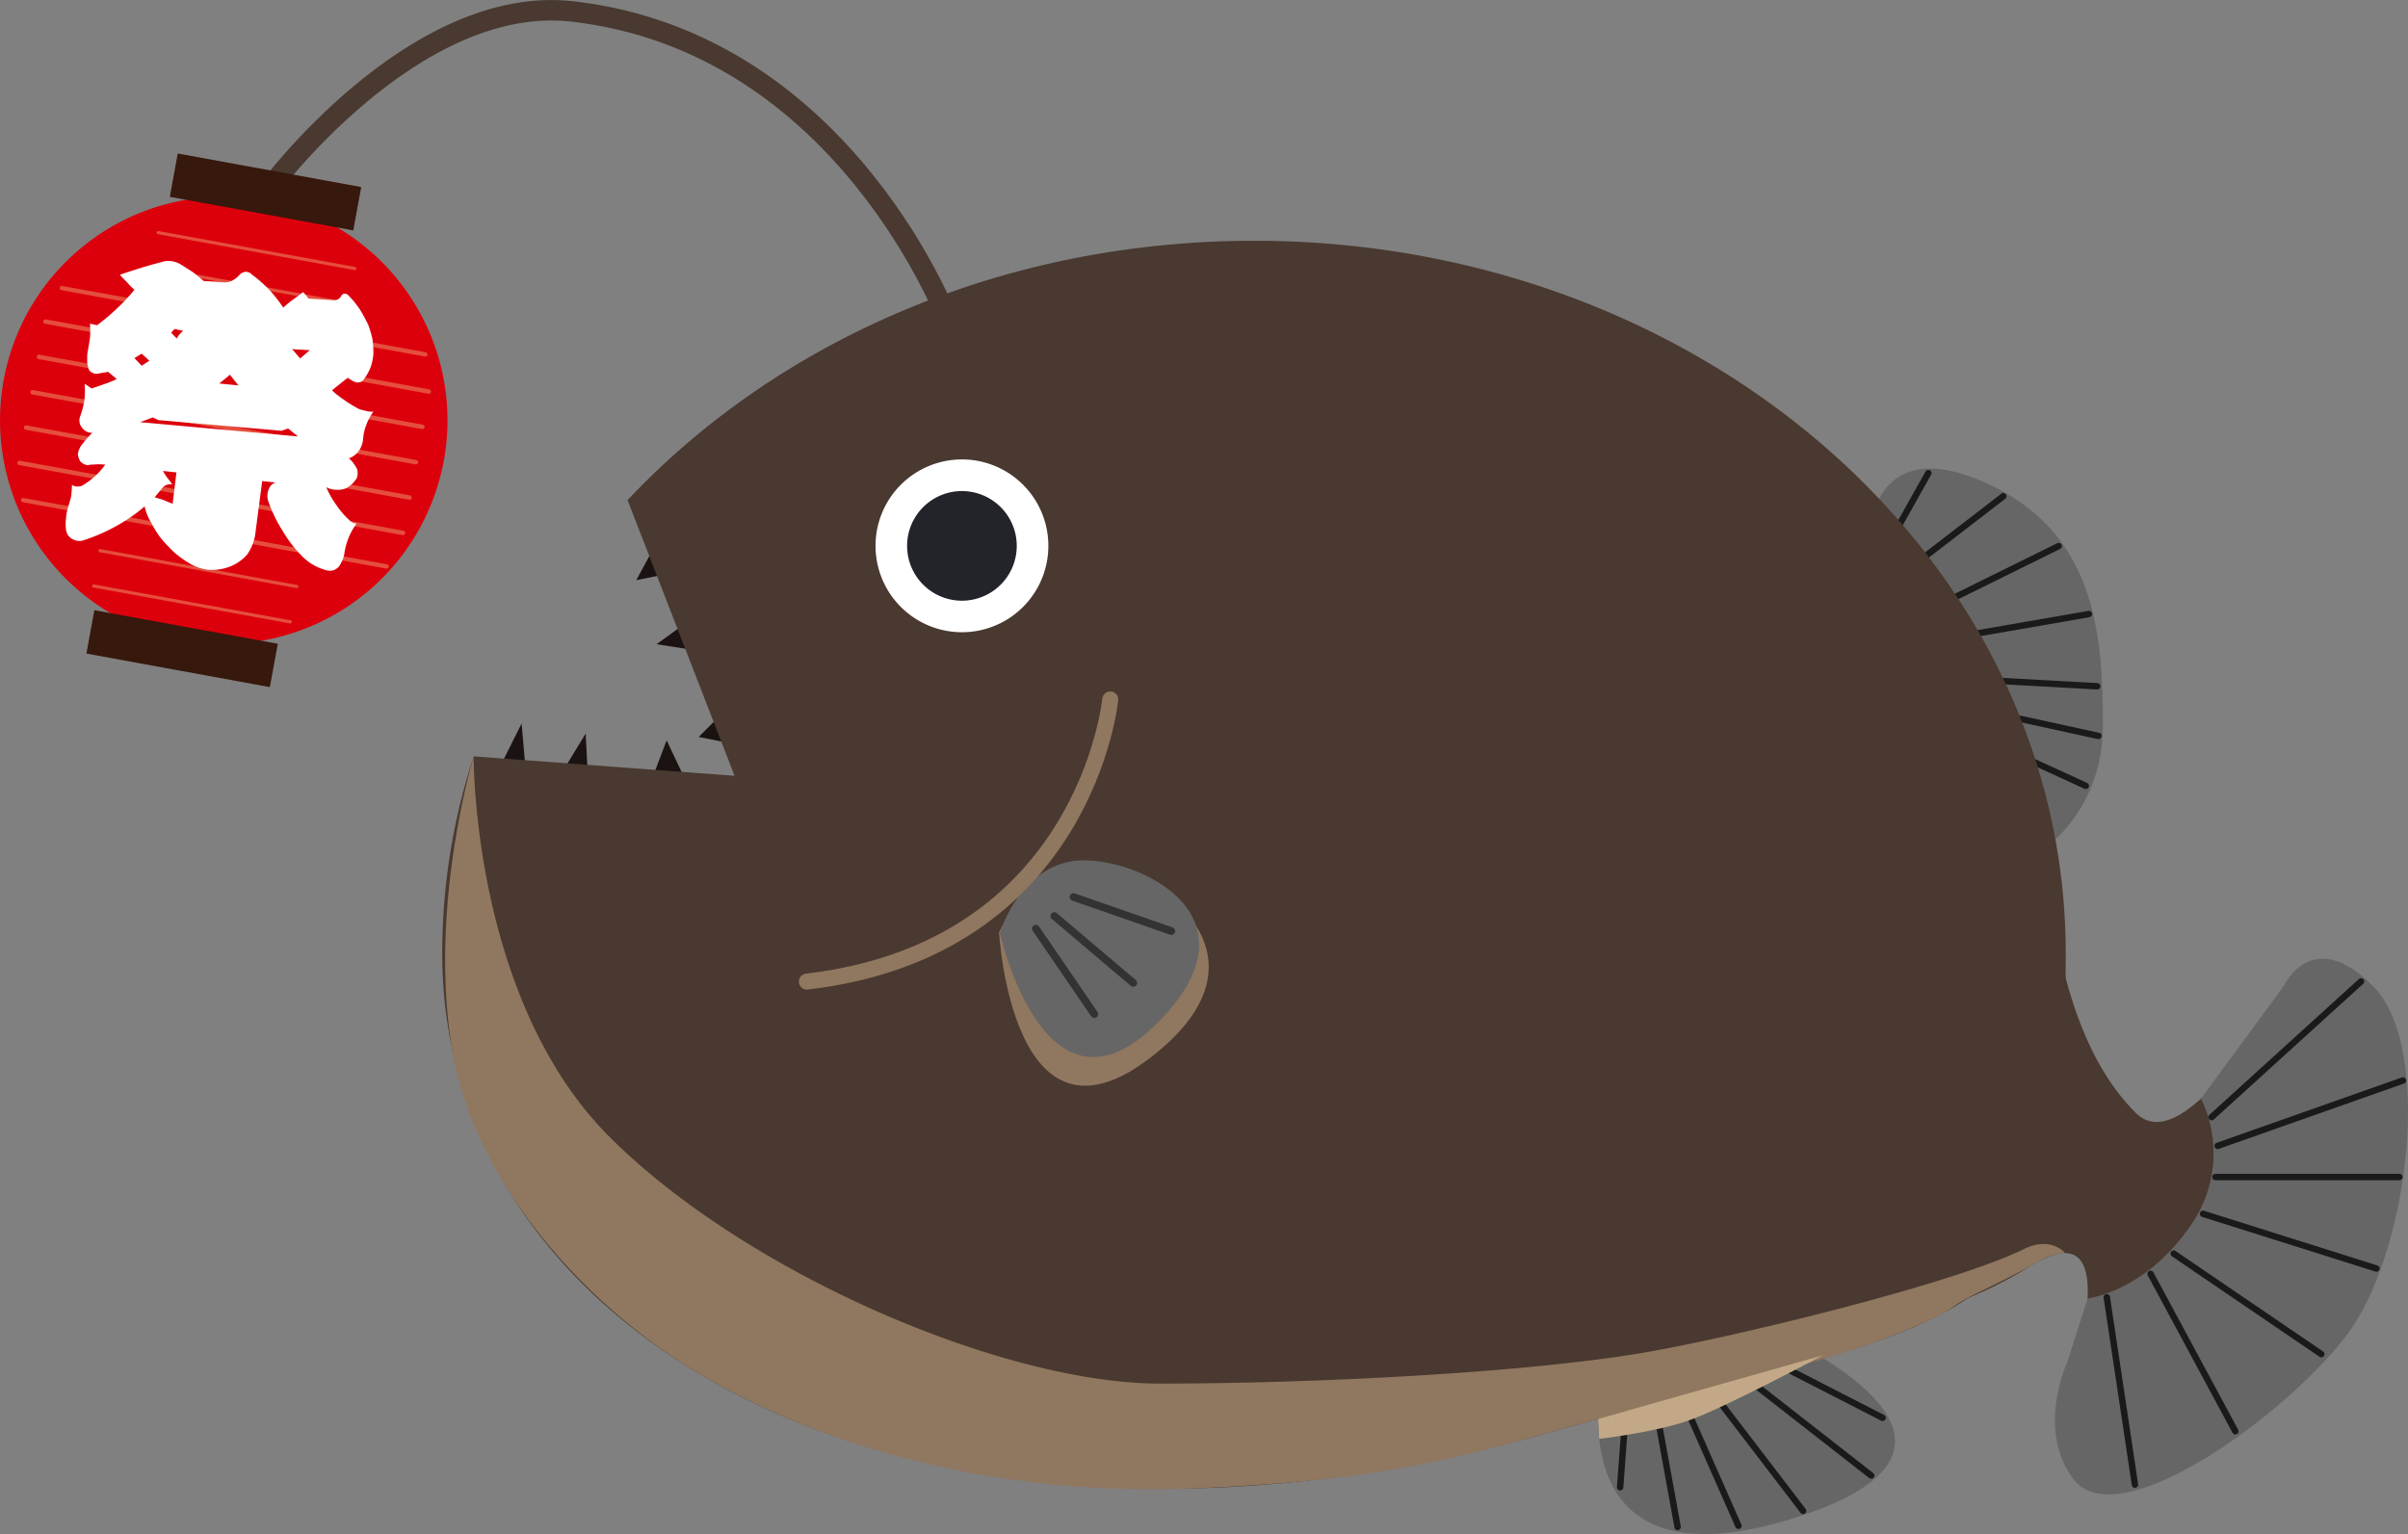
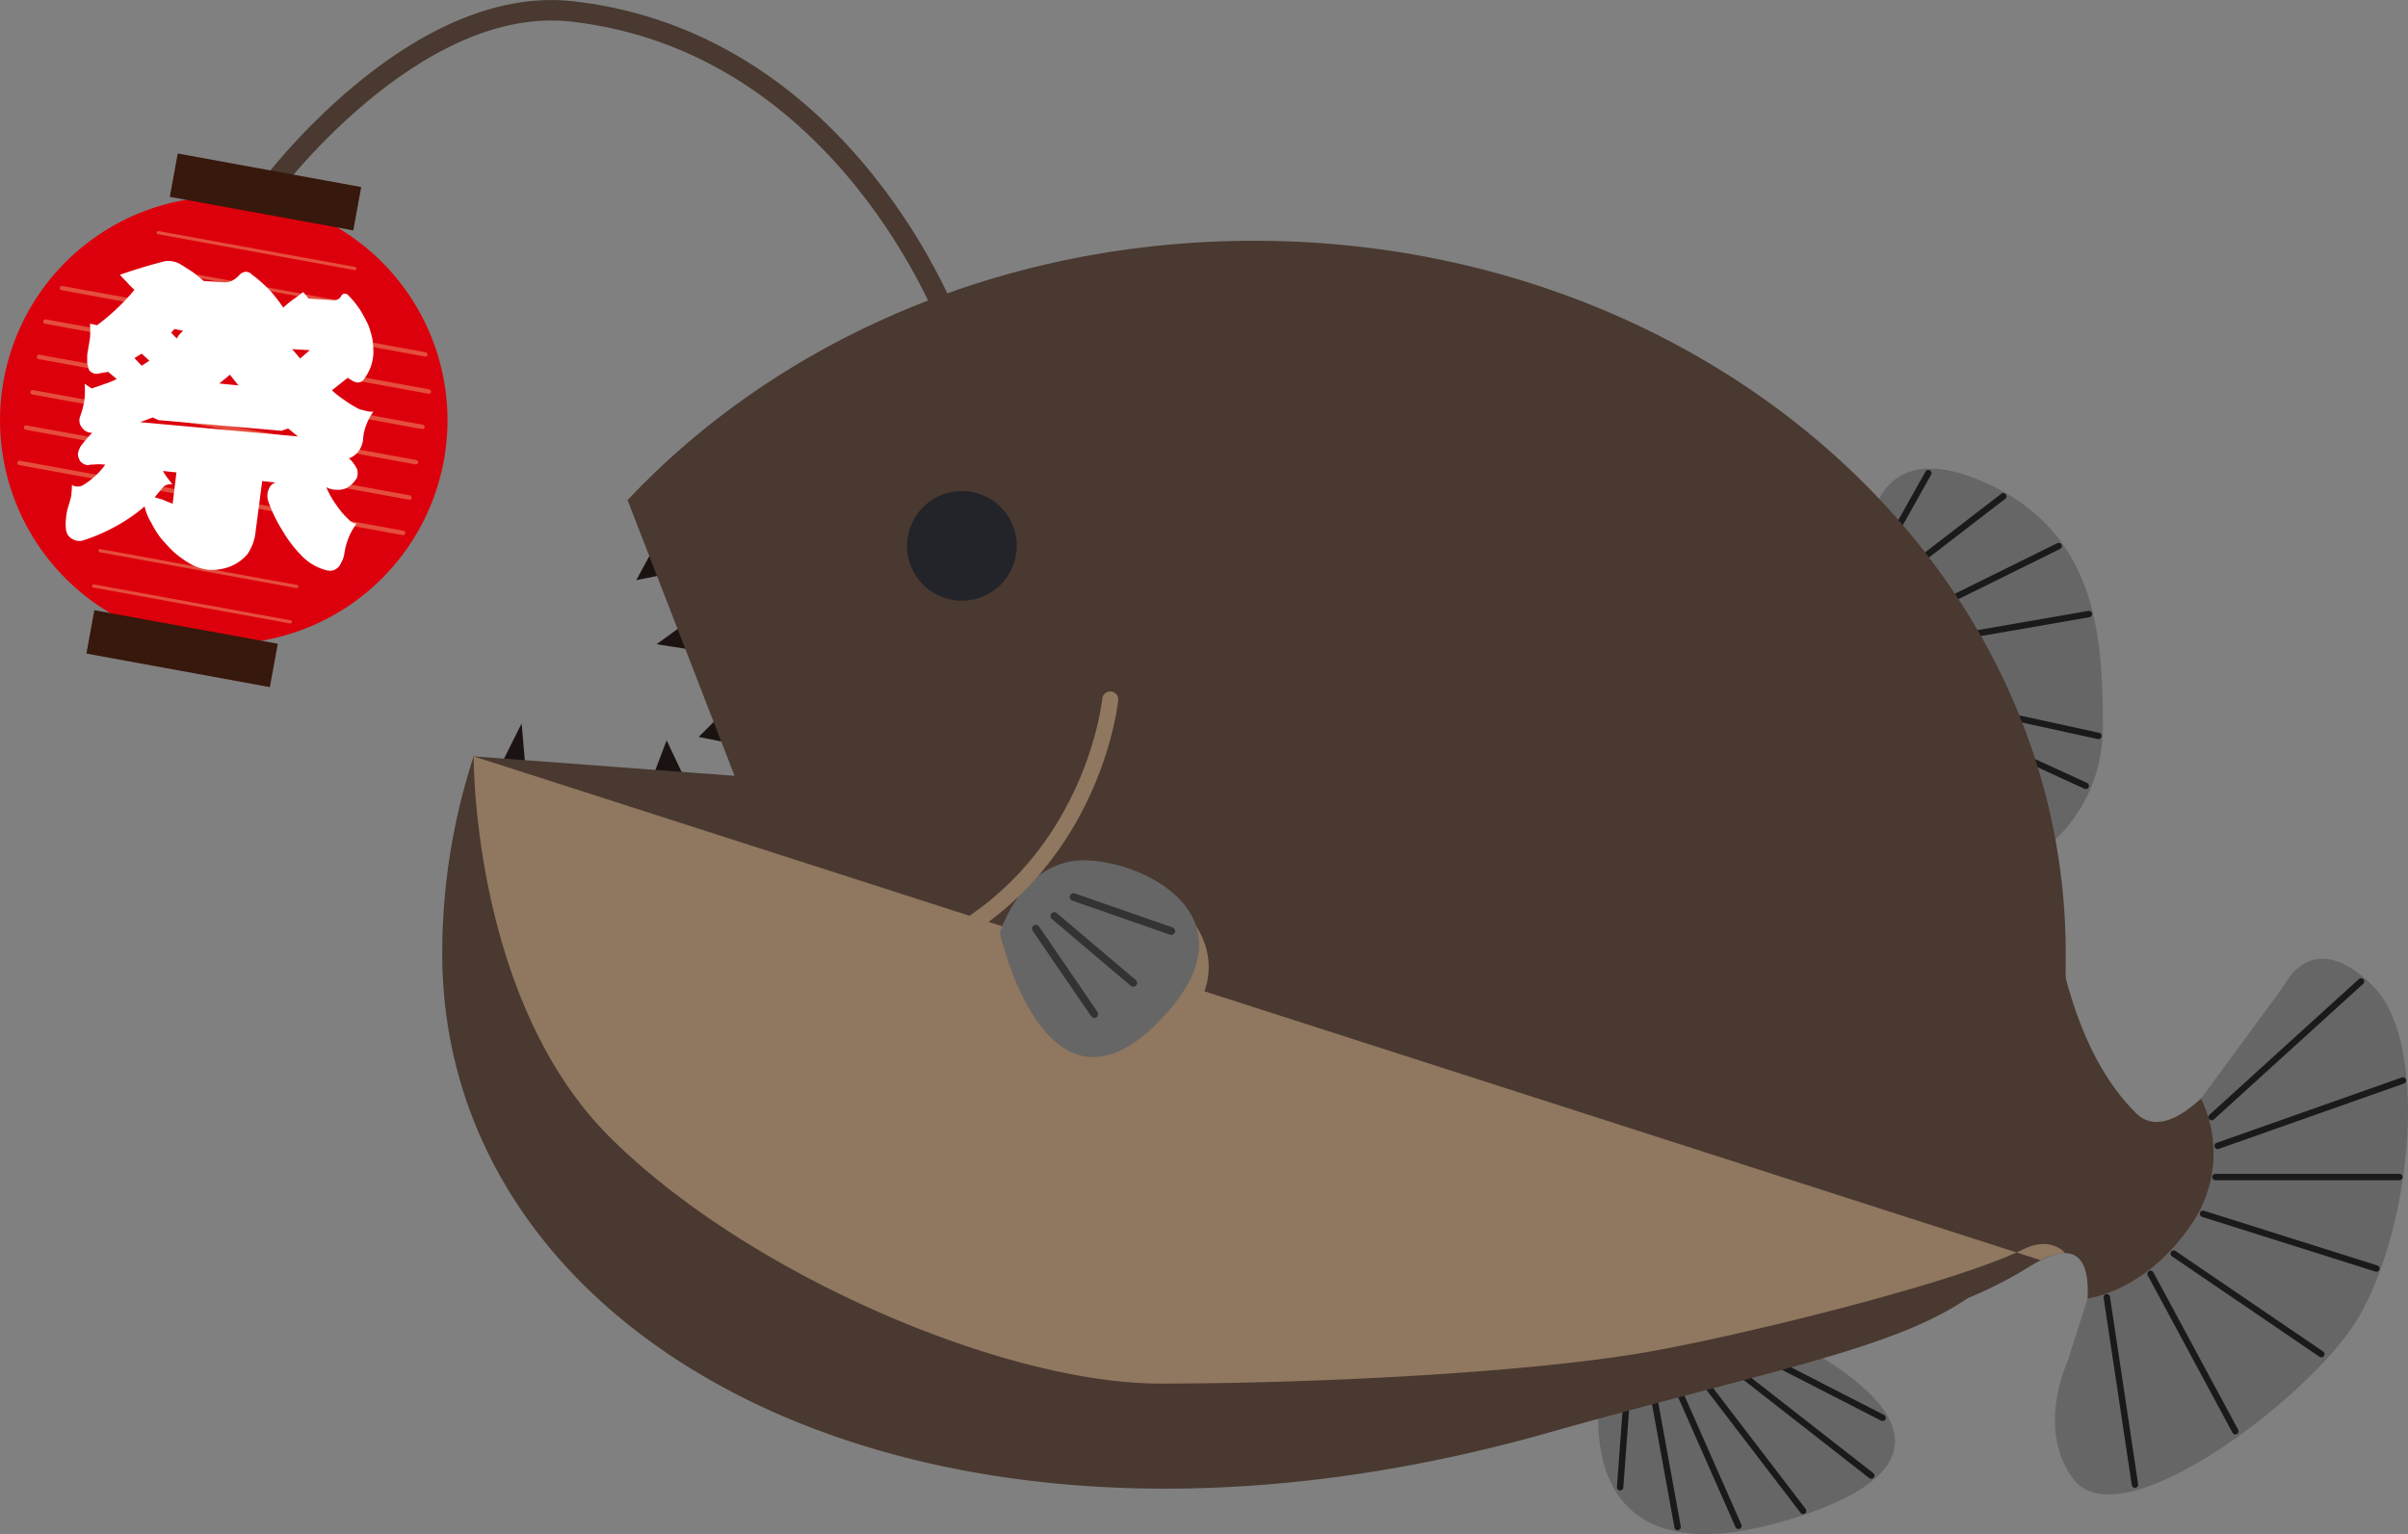
<svg xmlns="http://www.w3.org/2000/svg" width="554.515" height="353.358" viewBox="0 0 554.515 353.358">
  <rect x="0" y="0" width="554.515" height="353.358" fill="#808080" stroke="none" />
  <g id="グループ_21790" data-name="グループ 21790" transform="translate(0 2.366)">
    <g id="グループ_21782" data-name="グループ 21782" transform="translate(428.21 105.56)">
      <path id="パス_89867" data-name="パス 89867" d="M1040.051,3793.744s.812-22.742,26.4-11.372,27.209,34.926,27.209,56.044-15.838,30.052-15.838,30.052l-40.205-68.227Z" transform="translate(-1037.614 -3779.188)" fill="#666" />
      <line id="線_3704" data-name="線 3704" y1="12.647" x2="25.616" transform="translate(20.247 17.852)" fill="none" stroke="#1a1a1a" stroke-linecap="round" stroke-linejoin="round" stroke-width="1.479" />
      <line id="線_3705" data-name="線 3705" y1="4.79" x2="27.579" transform="translate(25.244 33.511)" fill="none" stroke="#1a1a1a" stroke-linecap="round" stroke-linejoin="round" stroke-width="1.479" />
-       <line id="線_3706" data-name="線 3706" x2="26.565" y2="1.471" transform="translate(28.164 48.678)" fill="none" stroke="#1a1a1a" stroke-linecap="round" stroke-linejoin="round" stroke-width="1.479" />
      <line id="線_3707" data-name="線 3707" x2="23.567" y2="5.145" transform="translate(31.443 56.44)" fill="none" stroke="#1a1a1a" stroke-linecap="round" stroke-linejoin="round" stroke-width="1.479" />
      <line id="線_3708" data-name="線 3708" x2="16.779" y2="7.69" transform="translate(35.326 65.392)" fill="none" stroke="#1a1a1a" stroke-linecap="round" stroke-linejoin="round" stroke-width="1.479" />
      <line id="線_3709" data-name="線 3709" y1="13.511" x2="17.554" transform="translate(15.552 6.379)" fill="none" stroke="#1a1a1a" stroke-linecap="round" stroke-linejoin="round" stroke-width="1.479" />
      <line id="線_3710" data-name="線 3710" y1="13.429" x2="7.536" transform="translate(8.311 1.046)" fill="none" stroke="#1a1a1a" stroke-linecap="round" stroke-linejoin="round" stroke-width="1.479" />
    </g>
    <g id="グループ_21783" data-name="グループ 21783" transform="translate(368.02 294.262)">
      <path id="パス_89868" data-name="パス 89868" d="M990.312,3950.642s-11.744,50.962,44.726,32.863-8.105-45.849-28.039-51.9S990.312,3950.642,990.312,3950.642Z" transform="translate(-989.299 -3930.663)" fill="#666" />
      <path id="パス_89869" data-name="パス 89869" d="M1053.145,3960.48,996.038,3931.2l54.485,42.578" transform="translate(-987.642 -3930.53)" fill="none" stroke="#1a1a1a" stroke-linecap="round" stroke-linejoin="round" stroke-width="1.479" />
      <path id="パス_89870" data-name="パス 89870" d="M1034.839,3981.914l-38.8-50.713,23.906,54.149" transform="translate(-987.642 -3930.53)" fill="none" stroke="#1a1a1a" stroke-linecap="round" stroke-linejoin="round" stroke-width="1.479" />
      <path id="パス_89871" data-name="パス 89871" d="M1006.6,3985.621,996.7,3931.2l-3.333,45.266" transform="translate(-988.3 -3930.53)" fill="none" stroke="#1a1a1a" stroke-linecap="round" stroke-linejoin="round" stroke-width="1.479" />
    </g>
    <g id="グループ_21784" data-name="グループ 21784" transform="translate(115.457 121.946)">
      <path id="パス_89872" data-name="パス 89872" d="M816.55,3792.342l-5.049,9.32,9.708-1.942Z" transform="translate(-780.435 -3792.342)" fill="#1b1311" />
      <path id="パス_89873" data-name="パス 89873" d="M822.232,3807.616l-6.99,5.047,12.427,1.942Z" transform="translate(-779.515 -3788.588)" fill="#1b1311" />
      <path id="パス_89874" data-name="パス 89874" d="M829.248,3823.826l-6.213,6.213,5.825,1.165Z" transform="translate(-777.6 -3784.604)" fill="#1b1311" />
      <path id="パス_89875" data-name="パス 89875" d="M813.683,3840.7l4.272-11.262,3.495,7.379Z" transform="translate(-779.898 -3783.225)" fill="#1b1311" />
-       <path id="パス_89876" data-name="パス 89876" d="M798.721,3835.18l4.271-6.99.389,7.766Z" transform="translate(-783.576 -3783.531)" fill="#1b1311" />
      <path id="パス_89877" data-name="パス 89877" d="M786.564,3835.64l4.66-9.321.777,8.932Z" transform="translate(-786.564 -3783.991)" fill="#1b1311" />
    </g>
    <g id="グループ_21785" data-name="グループ 21785" transform="translate(101.841 53.093)">
      <path id="パス_89878" data-name="パス 89878" d="M962.562,3737.073c-58.076,0-109.966,23.257-144.253,59.744l24.639,63.493-60.073-4.482a145.656,145.656,0,0,0-7.242,45.389c0,90.654,111.34,150.963,254.621,110.432,102.931-29.117,119.235-19.778,119.235-110.432S1065.8,3737.073,962.562,3737.073Z" transform="translate(-775.634 -3737.073)" fill="#493930" />
    </g>
    <path id="パス_89879" data-name="パス 89879" d="M743.214,3736.156s33.54-45.657,70.421-41.425c63.172,7.25,86.992,72.493,86.992,72.493" transform="translate(-681.761 -3694.455)" fill="none" stroke="#493930" stroke-linecap="round" stroke-linejoin="round" stroke-width="4.713" />
    <path id="パス_89880" data-name="パス 89880" d="M1079.214,3835.311c6.315,11.1,3.235,56.038,25.7,78.5,11.644,11.644,34.113-29.241,34.113-29.241s17.6,32.761-1.9,65.249c-19.976,33.293-48.7,30.525-48.7,30.525s16.473-46.393-7.886-31.187c-27.7,17.3-57.937,15.551-57.937,15.551Z" transform="translate(-613.091 -3659.835)" fill="#493930" />
    <path id="パス_89881" data-name="パス 89881" d="M1081.265,3948.041s12.766-1.3,23.385-16.3a28.939,28.939,0,0,0,2.724-29.714l19.087-25.937s6.391-14.113,20.5,0,8.123,61.258-5.686,79.94c-13.655,18.475-53.143,47.348-63.353,33.571-8.529-11.507-1.353-26.8-1.353-26.8Z" transform="translate(-600.523 -3651.354)" fill="#666" />
    <line id="線_3711" data-name="線 3711" x2="6.486" y2="43.166" transform="translate(485.153 296.437)" fill="none" stroke="#1a1a1a" stroke-linecap="round" stroke-linejoin="round" stroke-width="1.479" />
    <line id="線_3712" data-name="線 3712" x2="19.519" y2="36.245" transform="translate(495.231 291.049)" fill="none" stroke="#1a1a1a" stroke-linecap="round" stroke-linejoin="round" stroke-width="1.479" />
    <line id="線_3713" data-name="線 3713" x2="33.981" y2="23.142" transform="translate(500.563 286.393)" fill="none" stroke="#1a1a1a" stroke-linecap="round" stroke-linejoin="round" stroke-width="1.479" />
    <line id="線_3714" data-name="線 3714" x2="39.927" y2="12.606" transform="translate(507.314 277.22)" fill="none" stroke="#1a1a1a" stroke-linecap="round" stroke-linejoin="round" stroke-width="1.479" />
    <line id="線_3715" data-name="線 3715" x2="42.37" transform="translate(510.164 268.748)" fill="none" stroke="#1a1a1a" stroke-linecap="round" stroke-linejoin="round" stroke-width="1.479" />
    <line id="線_3716" data-name="線 3716" y1="15.065" x2="42.676" transform="translate(510.682 246.505)" fill="none" stroke="#1a1a1a" stroke-linecap="round" stroke-linejoin="round" stroke-width="1.479" />
    <line id="線_3717" data-name="線 3717" y1="31.251" x2="34.393" transform="translate(509.303 223.695)" fill="none" stroke="#1a1a1a" stroke-linecap="round" stroke-linejoin="round" stroke-width="1.479" />
-     <path id="パス_89882" data-name="パス 89882" d="M782.744,3832.4s-.429,55.94,31.249,87.617,90.968,56.855,126.706,56.855,83.628-2.452,111-7.039c19.865-3.329,71.239-15.7,87.991-23.926,6.361-3.122,9.531.915,9.531.915a12.593,12.593,0,0,0-5.607,1.639c-5.476,3.2-13.255,6.874-16.108,8.309-4.589,2.309-4.171,3.2-11.535,6.37-20.812,8.954-37.377,11.666-74.293,21.867-30.32,8.38-46.564,14.066-92.86,15.99-50.333,2.09-90.833-11.821-116.913-28.1-22.248-13.89-49.115-41.116-54.287-73.874S782.744,3832.4,782.744,3832.4Z" transform="translate(-673.662 -3660.551)" fill="#90775f" style="mix-blend-mode: multiply;isolation: isolate" />
+     <path id="パス_89882" data-name="パス 89882" d="M782.744,3832.4s-.429,55.94,31.249,87.617,90.968,56.855,126.706,56.855,83.628-2.452,111-7.039c19.865-3.329,71.239-15.7,87.991-23.926,6.361-3.122,9.531.915,9.531.915a12.593,12.593,0,0,0-5.607,1.639S782.744,3832.4,782.744,3832.4Z" transform="translate(-673.662 -3660.551)" fill="#90775f" style="mix-blend-mode: multiply;isolation: isolate" />
    <path id="パス_89883" data-name="パス 89883" d="M878.562,3868.042s2.944,53.348,34.788,28.9-.9-44.8-14.409-44.547S878.562,3868.042,878.562,3868.042Z" transform="translate(-648.496 -3655.636)" fill="#90775f" style="mix-blend-mode: multiply;isolation: isolate" />
    <path id="パス_89884" data-name="パス 89884" d="M878.715,3868.4s10.356,46.6,36.246,20.712-7.249-39.353-19.676-37.281S878.715,3868.4,878.715,3868.4Z" transform="translate(-648.458 -3655.826)" fill="#666" />
    <line id="線_3718" data-name="線 3718" x2="13.463" y2="19.677" transform="translate(238.542 211.541)" fill="none" stroke="#333" stroke-linecap="round" stroke-linejoin="round" stroke-width="1.767" />
    <line id="線_3719" data-name="線 3719" x2="18.188" y2="15.414" transform="translate(242.781 208.624)" fill="none" stroke="#333" stroke-linecap="round" stroke-linejoin="round" stroke-width="1.767" />
    <line id="線_3720" data-name="線 3720" x2="22.515" y2="7.841" transform="translate(247.219 204.256)" fill="none" stroke="#333" stroke-linecap="round" stroke-linejoin="round" stroke-width="1.767" />
    <path id="パス_89885" data-name="パス 89885" d="M912.893,3821.885s-5.59,57.487-69.852,64.978" transform="translate(-657.226 -3663.135)" fill="none" stroke="#90775f" stroke-linecap="round" stroke-linejoin="round" stroke-width="3.696" style="mix-blend-mode: multiply;isolation: isolate" />
-     <path id="パス_89886" data-name="パス 89886" d="M989.537,3962.38s12.329-1.381,20.439-4.163,31.039-15.063,31.039-15.063l-51.716,14.63Z" transform="translate(-621.279 -3633.33)" fill="#c2a886" style="mix-blend-mode: multiply;isolation: isolate" />
    <g id="グループ_21786" data-name="グループ 21786" transform="translate(201.617 103.483)">
-       <path id="パス_89887" data-name="パス 89887" d="M855.725,3797.41a19.9,19.9,0,1,1,19.9,19.887A19.9,19.9,0,0,1,855.725,3797.41Z" transform="translate(-855.725 -3777.522)" fill="#fff" />
      <path id="パス_89888" data-name="パス 89888" d="M861.561,3795.977a12.626,12.626,0,1,1,12.627,12.627A12.624,12.624,0,0,1,861.561,3795.977Z" transform="translate(-854.291 -3776.089)" fill="#23242a" />
    </g>
    <g id="グループ_21789" data-name="グループ 21789" transform="translate(0 32.993)">
      <g id="グループ_21787" data-name="グループ 21787">
        <path id="パス_89889" data-name="パス 89889" d="M796.094,3789.677a51.519,51.519,0,1,0-59.93,41.43A51.52,51.52,0,0,0,796.094,3789.677Z" transform="translate(-693.885 -3718.982)" fill="#dc000c" />
        <rect id="長方形_22567" data-name="長方形 22567" width="10.148" height="42.932" transform="matrix(0.18, -0.984, 0.984, 0.18, 39.106, 9.983)" fill="#37180c" />
        <rect id="長方形_22568" data-name="長方形 22568" width="10.148" height="42.932" transform="matrix(0.18, -0.984, 0.984, 0.18, 19.9, 115.182)" fill="#37180c" />
        <line id="線_3721" data-name="線 3721" x2="45.307" y2="8.272" transform="translate(36.41 18.22)" fill="none" stroke="#e54e3d" stroke-linecap="round" stroke-linejoin="round" stroke-width="0.731" />
        <line id="線_3722" data-name="線 3722" x2="45.307" y2="8.272" transform="translate(34.925 26.353)" fill="none" stroke="#e54e3d" stroke-linecap="round" stroke-linejoin="round" stroke-width="0.731" />
        <line id="線_3723" data-name="線 3723" x2="83.698" y2="15.281" transform="translate(14.242 30.993)" fill="none" stroke="#e54e3d" stroke-linecap="round" stroke-linejoin="round" stroke-width="0.993" />
        <line id="線_3724" data-name="線 3724" x2="88.3" y2="16.121" transform="translate(10.454 38.712)" fill="none" stroke="#e54e3d" stroke-linecap="round" stroke-linejoin="round" stroke-width="1.02" />
        <line id="線_3725" data-name="線 3725" x2="88.3" y2="16.121" transform="translate(8.968 46.85)" fill="none" stroke="#e54e3d" stroke-linecap="round" stroke-linejoin="round" stroke-width="1.02" />
        <line id="線_3726" data-name="線 3726" x2="88.3" y2="16.121" transform="translate(7.482 54.989)" fill="none" stroke="#e54e3d" stroke-linecap="round" stroke-linejoin="round" stroke-width="1.02" />
        <line id="線_3727" data-name="線 3727" x2="88.3" y2="16.121" transform="translate(5.996 63.127)" fill="none" stroke="#e54e3d" stroke-linecap="round" stroke-linejoin="round" stroke-width="1.02" />
        <line id="線_3728" data-name="線 3728" x2="88.3" y2="16.121" transform="translate(4.509 71.272)" fill="none" stroke="#e54e3d" stroke-linecap="round" stroke-linejoin="round" stroke-width="1.02" />
-         <line id="線_3729" data-name="線 3729" x2="83.698" y2="15.281" transform="translate(5.326 79.831)" fill="none" stroke="#e54e3d" stroke-linecap="round" stroke-linejoin="round" stroke-width="0.993" />
        <line id="線_3730" data-name="線 3730" x2="45.307" y2="8.272" transform="translate(23.035 91.474)" fill="none" stroke="#e54e3d" stroke-linecap="round" stroke-linejoin="round" stroke-width="0.731" />
        <line id="線_3731" data-name="線 3731" x2="45.307" y2="8.272" transform="translate(21.55 99.61)" fill="none" stroke="#e54e3d" stroke-linecap="round" stroke-linejoin="round" stroke-width="0.731" />
      </g>
      <g id="グループ_21788" data-name="グループ 21788" transform="translate(15.122 24.746)">
        <path id="パス_89890" data-name="パス 89890" d="M766.04,3792.921a20.549,20.549,0,0,0,2.321,4.114,19.355,19.355,0,0,0,2.99,3.468,1.739,1.739,0,0,0,.736.536,1.989,1.989,0,0,0,.918.268,15.24,15.24,0,0,0-1.811,3.207,16.324,16.324,0,0,0-.994,3.68,6.383,6.383,0,0,1-.414,1.485,13.031,13.031,0,0,1-.775,1.437,3.355,3.355,0,0,1-1.293.931,3.157,3.157,0,0,1-1.613.009,12.06,12.06,0,0,1-3.129-1.288,11.837,11.837,0,0,1-2.656-2.107,29.228,29.228,0,0,1-4.437-5.855,32.983,32.983,0,0,1-3.225-6.724,3.712,3.712,0,0,1-.153-1.632,3.812,3.812,0,0,1,.486-1.477,1.67,1.67,0,0,1,.608-.726,1.871,1.871,0,0,1,.787-.41l-3.108-.333-1.638,12.536a11.327,11.327,0,0,1-1.818,4.379,10.275,10.275,0,0,1-3.954,2.782,11.871,11.871,0,0,1-4.862.756,11.059,11.059,0,0,1-4.7-1.639,22.9,22.9,0,0,1-3.411-2.5,42.1,42.1,0,0,1-2.956-3.172,21.1,21.1,0,0,1-2.18-3.508,12.252,12.252,0,0,1-1.555-3.795,37.929,37.929,0,0,1-6.605,4.56,41.427,41.427,0,0,1-7.381,3.212,2.967,2.967,0,0,1-2.469-.175,2.787,2.787,0,0,1-1.585-1.894,9.6,9.6,0,0,1-.065-2.867,11.782,11.782,0,0,1,.5-2.718c.248-.773.5-1.62.69-2.474.112-.866.153-1.739.194-2.614a1.876,1.876,0,0,0,1.2.376,2.121,2.121,0,0,0,1.281-.271,17.153,17.153,0,0,0,5.164-4.747,13.723,13.723,0,0,0-1.82-.091c-.667.059-1.253.056-1.849.125a1.217,1.217,0,0,1-.873-.041,1.524,1.524,0,0,1-.755-.393,1.592,1.592,0,0,1-.742-1.049,1.91,1.91,0,0,1-.2-1.272,3.614,3.614,0,0,1,.358-1.053,2.74,2.74,0,0,1,.556-.879,17.46,17.46,0,0,1,1.134-1.392c.345-.4.771-.851,1.2-1.309a2.659,2.659,0,0,1-2.273-1.1,2.543,2.543,0,0,1-.544-2.563,20.54,20.54,0,0,0,.993-3.681,18.065,18.065,0,0,0,.077-3.947l1.616,1.091c.921-.32,1.915-.63,2.916-1.012a19.678,19.678,0,0,0,2.864-1.165l-1.983-1.651-2.174.376a1.852,1.852,0,0,1-1.512-.2,1.441,1.441,0,0,1-.877-1.14,4.911,4.911,0,0,1-.25-2.012,6.77,6.77,0,0,1,.2-2.1c.123-.937.326-1.936.458-2.944a22.172,22.172,0,0,0-.036-3.083l1.638.36a46.351,46.351,0,0,0,4.527-3.8,41.759,41.759,0,0,0,4.089-4.374,12.006,12.006,0,0,1-1.684-1.687c-.583-.589-1.166-1.177-1.676-1.758q2.3-.8,4.821-1.568c1.607-.522,3.276-.963,4.947-1.4a4.747,4.747,0,0,1,2.145-.161,5.482,5.482,0,0,1,2.033.707c.953.563,1.823,1.191,2.776,1.754q1.4,1.063,2.584,2.1l4.216.258a3.785,3.785,0,0,0,2.237-.294,5.58,5.58,0,0,0,1.793-1.378,2.113,2.113,0,0,1,1.409-.695,1.916,1.916,0,0,1,1.458.63,35.061,35.061,0,0,1,3.945,3.447,36.179,36.179,0,0,1,3.266,4.165,25.617,25.617,0,0,1,2.219-1.836c.8-.554,1.539-1.118,2.353-1.744l1.271,1.485,5.812.393a1.7,1.7,0,0,0,.983-.237,1.756,1.756,0,0,0,.68-.717c.019-.145.182-.27.345-.4a.667.667,0,0,1,.533-.151,1.238,1.238,0,0,1,.495.14,1.483,1.483,0,0,1,.394.344,22.009,22.009,0,0,1,2.588,3.2,35.2,35.2,0,0,1,1.945,3.624,26.525,26.525,0,0,1,.911,3.123,27.823,27.823,0,0,1,.234,3.255,12.417,12.417,0,0,1-.64,3.214,11.212,11.212,0,0,1-1.619,2.867,1.322,1.322,0,0,1-.887.616,1.261,1.261,0,0,1-1.018-.06,2.062,2.062,0,0,1-.9-.411,5.366,5.366,0,0,1-.8-.616l-3.685,2.962A19.131,19.131,0,0,0,770,3772.7a24.382,24.382,0,0,0,2.91,1.846,4.658,4.658,0,0,0,1.961.7,4.8,4.8,0,0,0,2.017.263,12.659,12.659,0,0,0-1.648,3.082,10.885,10.885,0,0,0-.731,3.349,5.722,5.722,0,0,1-1.007,2.653,4.8,4.8,0,0,1-2.271,1.681,5.378,5.378,0,0,1,1.093,1.17,7.29,7.29,0,0,1,.786,1.274,3.04,3.04,0,0,1,.147,1.119,4.422,4.422,0,0,1-.2,1,7.738,7.738,0,0,1-1.135,1.391,6.266,6.266,0,0,1-1.448.984,5.186,5.186,0,0,1-2.308.284A4.536,4.536,0,0,1,766.04,3792.921Zm-40.744-29.14-1.766-1.624-1.673,1.027,1.676,1.757Zm34.213,17.441-2.252-1.833-1.535.532-28.33-2.457-1.313-.611-2.926,1.084Zm-29.194-23.893,1.291,1.34a4.464,4.464,0,0,1,.637-.943,6.682,6.682,0,0,1,.842-.842l-2-.407Zm1.217,32.181-3.107-.333a11.734,11.734,0,0,0,1.036,1.6q.563.735,1.127,1.466a3.007,3.007,0,0,0-1.416.182,2.538,2.538,0,0,0-1.069.886l-1.57,1.921c.7.238,1.34.394,2.042.632.693.311,1.385.621,2.087.858Zm14.272-20.044-1.952-2.454-2.462,2.024Zm12.376-8.349,1.844,2.146,2.229-1.907Z" transform="translate(-706.023 -3740.802)" fill="#fff" />
      </g>
    </g>
  </g>
</svg>